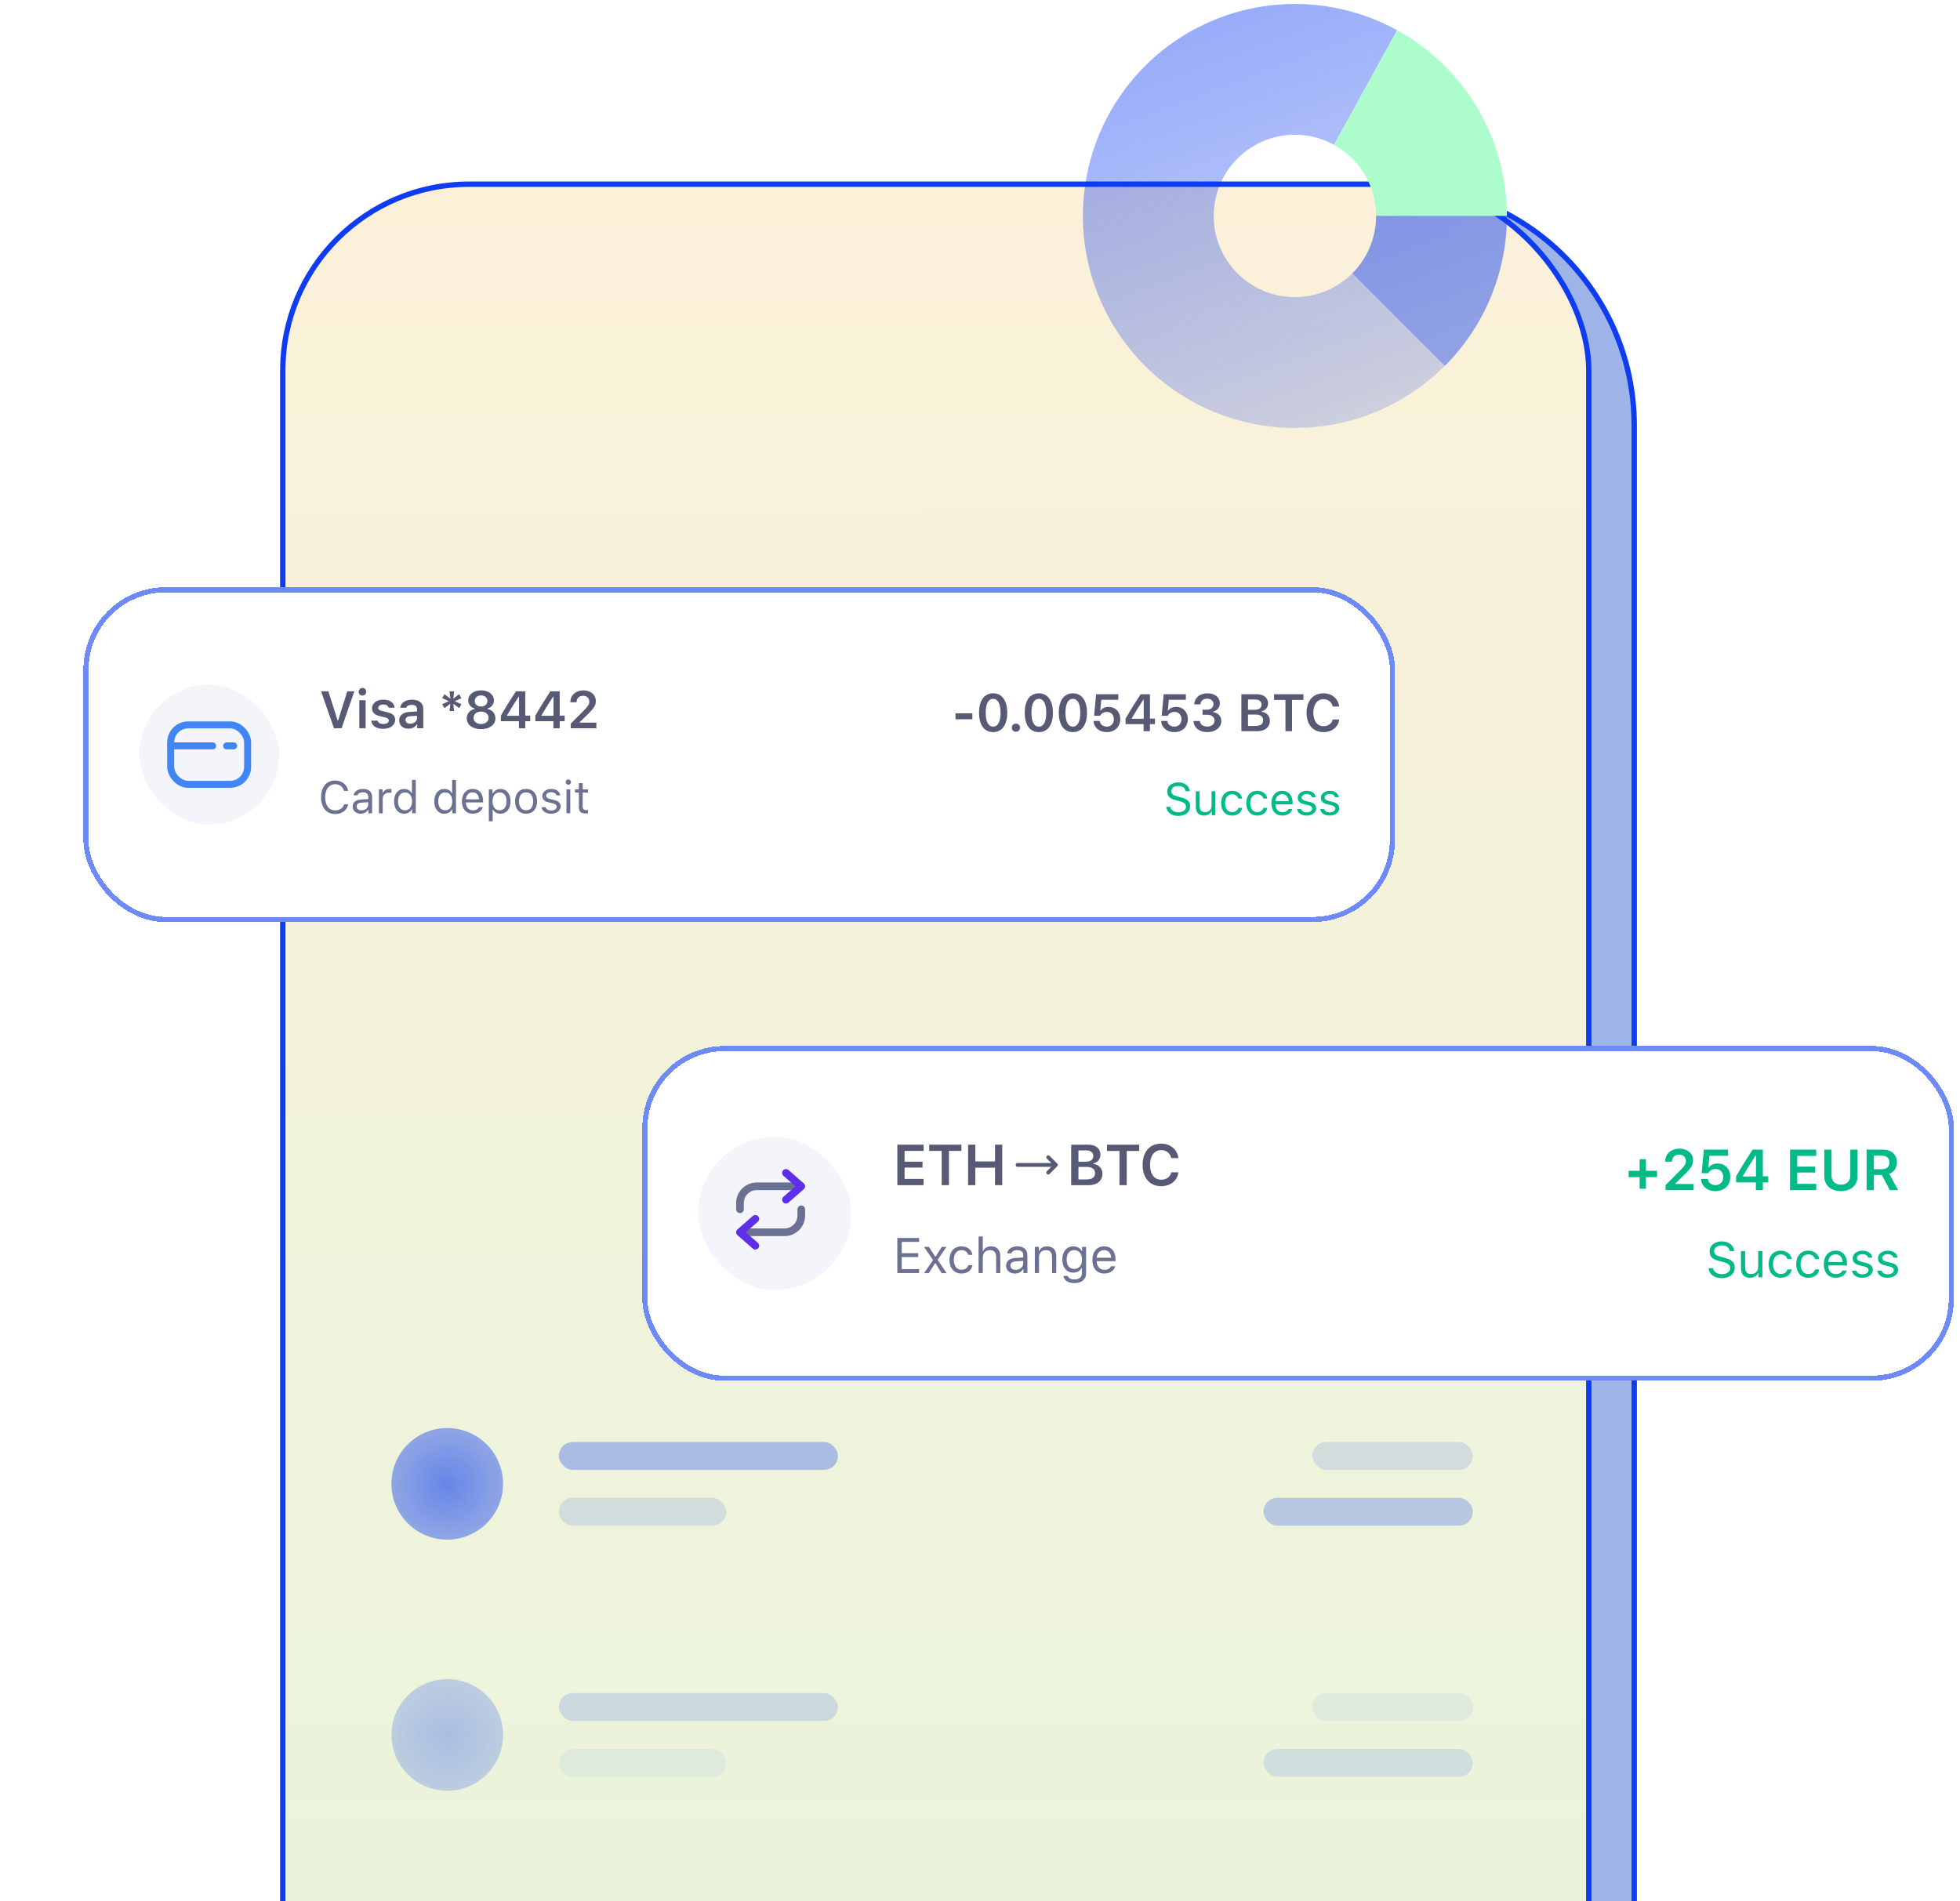
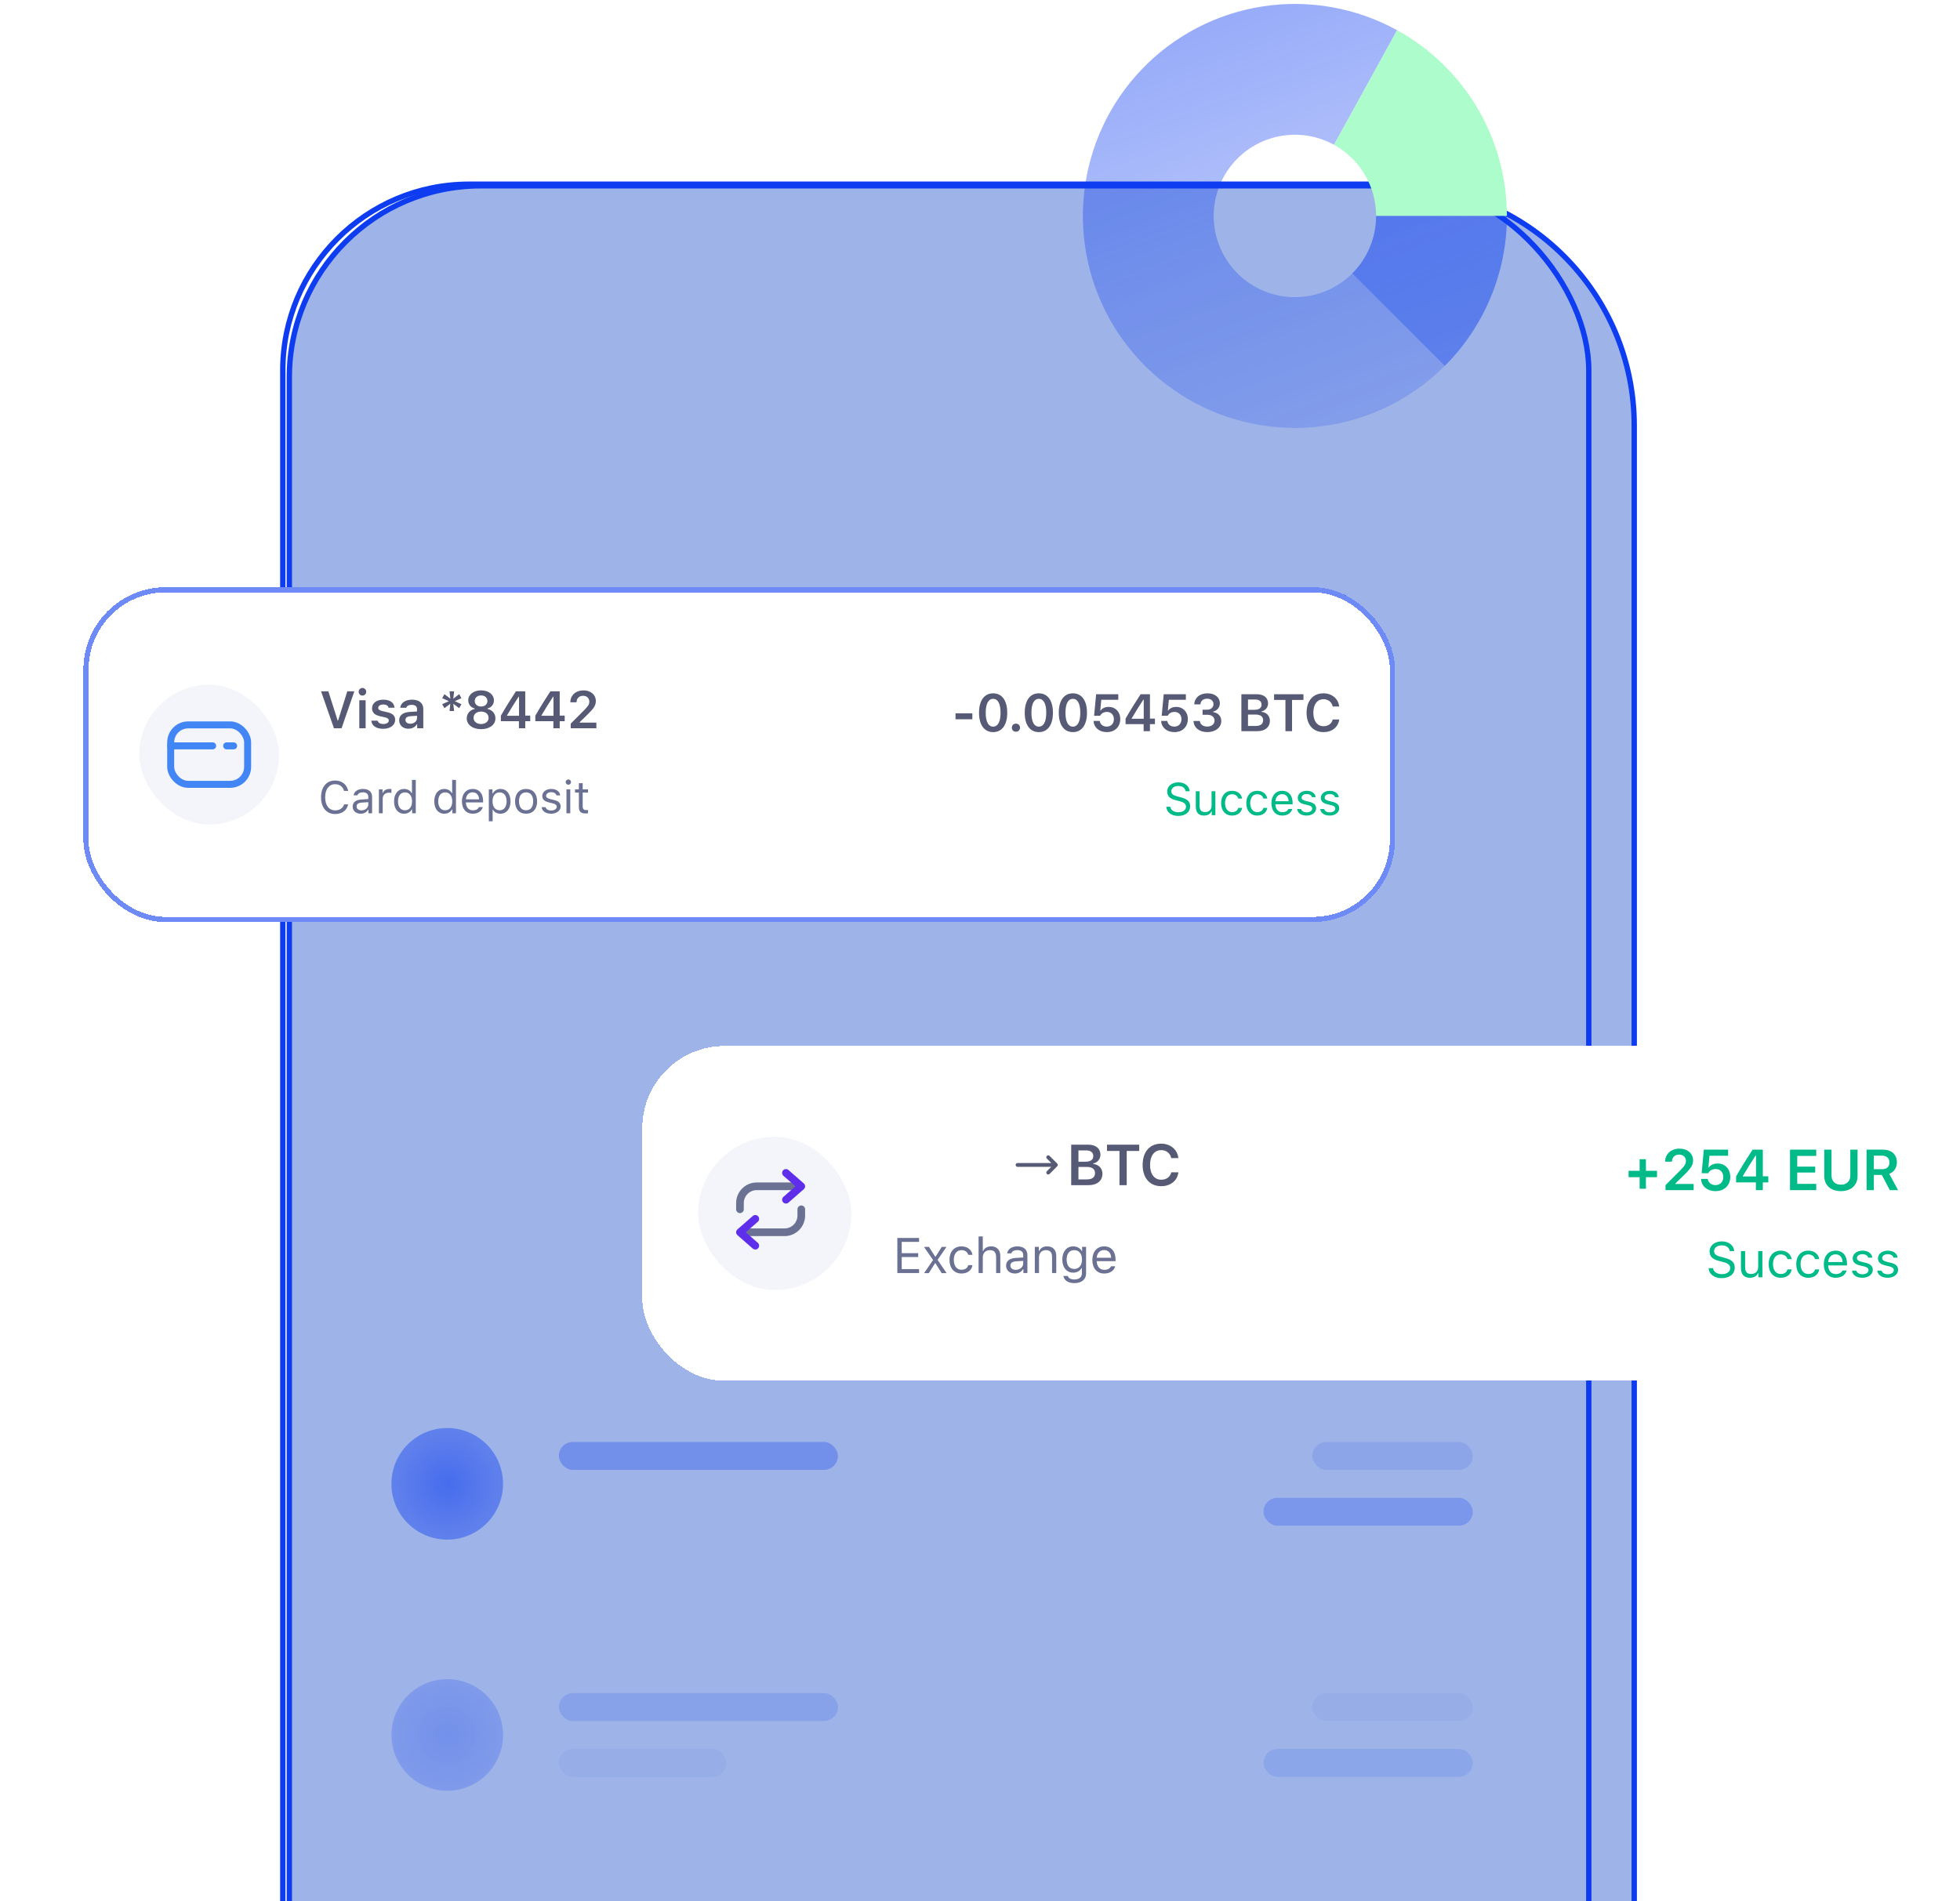
<svg xmlns="http://www.w3.org/2000/svg" width="234" height="227" fill="none">
  <path fill="#9EB4E8" stroke="#0D3CF1" stroke-width=".64" d="M166.467 22.187H57.415c-12.632 0-22.872 10.24-22.872 22.872V337.294c0 12.632 10.24 22.872 22.872 22.872H173.13c12.138 0 21.977-9.839 21.977-21.977V50.827c0-15.817-12.823-28.64-28.64-28.64Z" />
-   <rect width="155.919" height="338.363" x="33.762" y="21.994" fill="url(#a)" rx="22.231" />
  <rect width="155.919" height="338.363" x="33.762" y="21.994" stroke="#0D3CF1" stroke-width=".64" rx="22.231" />
  <g opacity=".6">
    <circle cx="53.394" cy="177.17" r="6.663" fill="url(#b)" />
    <rect width="33.317" height="3.332" x="66.721" y="172.172" fill="#0D3CF1" opacity=".5" rx="1.666" />
-     <rect width="19.99" height="3.332" x="66.721" y="178.836" fill="#0D3CF1" opacity=".2" rx="1.666" />
    <rect width="19.157" height="3.332" x="156.678" y="172.172" fill="#0D3CF1" opacity=".2" rx="1.666" />
    <rect width="24.988" height="3.332" x="150.847" y="178.836" fill="#0D3CF1" opacity=".4" rx="1.666" />
  </g>
  <g opacity=".3">
    <circle cx="53.398" cy="207.155" r="6.663" fill="url(#c)" />
    <rect width="33.317" height="3.332" x="66.725" y="202.158" fill="#0D3CF1" opacity=".5" rx="1.666" />
    <rect width="19.99" height="3.332" x="66.725" y="208.821" fill="#0D3CF1" opacity=".2" rx="1.666" />
    <rect width="19.157" height="3.332" x="156.682" y="202.158" fill="#0D3CF1" opacity=".2" rx="1.666" />
    <rect width="24.988" height="3.332" x="150.851" y="208.821" fill="#0D3CF1" opacity=".4" rx="1.666" />
  </g>
  <g filter="url(#d)">
    <rect width="156.592" height="39.981" y="60.153" fill="#fff" rx="9.831" shape-rendering="crispEdges" />
    <rect width="16.7" height="16.7" x="6.664" y="71.794" fill="#F4F5FB" rx="8.35" />
    <rect width="9.185" height="7.097" x="10.421" y="76.595" stroke="#4285F5" stroke-miterlimit="10" stroke-width=".835" rx="2.087" />
    <path stroke="#4285F5" stroke-linecap="round" stroke-linejoin="round" stroke-width=".835" d="M10.421 79.1h5.01M17.101 79.1h.835" />
    <path fill="#565A75" d="m30.822 76.996 1.526-4.412h-.841l-1.101 3.492h-.052l-1.11-3.492h-.872l1.541 4.412h.908ZM32.939 76.996h.755v-3.345h-.755v3.345Zm.376-3.899c.251 0 .453-.202.453-.456s-.202-.459-.453-.459c-.248 0-.453.205-.453.459s.205.456.453.456ZM34.459 74.608c0 .505.303.801.945.948l.593.138c.318.07.462.19.462.379 0 .248-.266.416-.648.416-.379 0-.615-.147-.688-.395h-.749c.058.609.584.969 1.419.969.835 0 1.425-.428 1.425-1.07 0-.492-.297-.767-.936-.911l-.59-.135c-.336-.076-.495-.193-.495-.382 0-.241.26-.407.606-.407.355 0 .578.15.633.385h.713c-.055-.609-.553-.96-1.349-.96-.789 0-1.339.419-1.339 1.024ZM39.029 76.455c-.336 0-.578-.168-.578-.449 0-.272.199-.425.624-.453l.755-.049v.266c0 .388-.343.685-.801.685Zm-.223.596c.437 0 .804-.19.991-.514h.052v.459h.731v-2.284c0-.709-.483-1.128-1.342-1.128-.795 0-1.349.376-1.41.966h.716c.07-.226.309-.348.657-.348.41 0 .63.183.63.511v.281l-.862.052c-.813.049-1.269.398-1.269 1.003 0 .612.462 1.003 1.107 1.003ZM44.864 74.599l.269-.477-.798-.358.798-.358-.269-.48-.706.541.098-.884h-.544l.098.884-.706-.541-.269.48.801.358-.801.358.269.477.703-.529-.095.868h.544l-.095-.865.703.526ZM47.476 77.106c1.018 0 1.715-.526 1.715-1.294 0-.569-.379-1.015-.954-1.122v-.052c.474-.119.774-.495.774-.969 0-.697-.636-1.196-1.532-1.196-.896 0-1.535.498-1.535 1.196 0 .471.306.853.777.969v.052c-.578.122-.954.566-.954 1.125 0 .764.697 1.29 1.709 1.29Zm.003-.615c-.532 0-.899-.303-.899-.743 0-.44.367-.743.899-.743.529 0 .896.303.896.743 0 .44-.364.743-.896.743Zm0-2.091c-.45 0-.758-.266-.758-.654 0-.394.306-.667.758-.667.45 0 .755.272.755.667 0 .388-.309.654-.755.654ZM51.996 76.996h.755v-.841h.596v-.667h-.596v-2.905h-1.113c-.599.911-1.226 1.917-1.798 2.914v.657h2.156v.841Zm-1.425-1.532c.431-.743.942-1.553 1.394-2.238h.043v2.281h-1.437v-.043ZM56.11 76.996h.755v-.841h.596v-.667h-.596v-2.905h-1.113c-.599.911-1.226 1.917-1.798 2.914v.657h2.156v.841Zm-1.425-1.532c.431-.743.942-1.553 1.394-2.238h.043v2.281h-1.437v-.043ZM58.135 73.895h.74c0-.459.306-.774.786-.774.462 0 .737.303.737.697 0 .33-.135.541-.691 1.098l-1.529 1.532v.547h3.064v-.67h-1.994v-.052l.948-.923c.758-.734.982-1.095.982-1.608 0-.734-.596-1.269-1.474-1.269-.92 0-1.569.584-1.569 1.422Z" />
    <path fill="#6B7192" d="M30.061 87.24c.814 0 1.418-.453 1.545-1.155h-.485c-.122.443-.527.716-1.06.716-.737 0-1.198-.602-1.198-1.561 0-.959.461-1.563 1.195-1.563.527 0 .935.31 1.063.803h.485c-.114-.737-.742-1.243-1.548-1.243-1.039 0-1.685.768-1.685 2.003 0 1.232.649 2.001 1.688 2.001ZM33.195 86.8c-.331 0-.578-.17-.578-.461 0-.286.191-.437.625-.466l.768-.05v.262c0 .408-.347.716-.816.716Zm-.085.4c.382 0 .694-.167.88-.472h.042v.421h.435v-1.956c0-.594-.39-.951-1.087-.951-.61 0-1.06.302-1.121.761h.461c.064-.225.302-.355.644-.355.427 0 .647.193.647.546v.26l-.824.05c-.665.04-1.042.334-1.042.845 0 .522.411.851.965.851ZM35.278 87.15h.456V85.38c0-.403.315-.694.75-.694.09 0 .255.016.292.026v-.456c-.058-.008-.154-.013-.228-.013-.379 0-.708.196-.792.474h-.042v-.424h-.435v2.857ZM38.29 87.201c.395 0 .734-.188.914-.506h.042v.456h.435v-3.991h-.456v1.585h-.04c-.162-.313-.498-.501-.896-.501-.726 0-1.2.583-1.2 1.479 0 .898.469 1.479 1.2 1.479Zm.106-2.547c.517 0 .84.413.84 1.068 0 .66-.321 1.068-.84 1.068-.522 0-.835-.4-.835-1.068 0-.665.315-1.068.835-1.068ZM43.09 87.201c.395 0 .734-.188.914-.506h.042v.456h.435v-3.991h-.456v1.585h-.04c-.162-.313-.498-.501-.896-.501-.726 0-1.2.583-1.2 1.479 0 .898.469 1.479 1.2 1.479Zm.106-2.547c.517 0 .84.413.84 1.068 0 .66-.321 1.068-.84 1.068-.522 0-.835-.4-.835-1.068 0-.665.315-1.068.835-1.068ZM46.474 84.646c.453 0 .755.334.766.84h-1.574c.035-.506.352-.84.808-.84Zm.753 1.765c-.119.252-.368.387-.737.387-.485 0-.8-.358-.824-.922v-.021h2.054v-.175c0-.888-.469-1.436-1.24-1.436-.784 0-1.288.583-1.288 1.481 0 .904.496 1.476 1.288 1.476.625 0 1.071-.302 1.203-.79h-.456ZM49.794 84.243c-.39 0-.731.199-.914.527h-.042v-.477h-.435v3.811h.456v-1.383h.042c.156.302.485.48.893.48.726 0 1.2-.586 1.2-1.479 0-.898-.472-1.479-1.2-1.479Zm-.109 2.547c-.514 0-.84-.413-.84-1.068 0-.657.326-1.068.843-1.068.522 0 .835.4.835 1.068 0 .668-.313 1.068-.838 1.068ZM52.851 87.201c.814 0 1.317-.562 1.317-1.479 0-.919-.503-1.479-1.317-1.479-.814 0-1.317.559-1.317 1.479 0 .917.504 1.479 1.317 1.479Zm0-.411c-.541 0-.845-.392-.845-1.068 0-.678.305-1.068.845-1.068s.845.39.845 1.068c0 .676-.305 1.068-.845 1.068ZM54.785 85.075c0 .413.244.644.779.774l.49.119c.305.074.453.207.453.403 0 .262-.276.445-.66.445-.366 0-.594-.154-.67-.395h-.469c.05.474.488.779 1.124.779.649 0 1.145-.352 1.145-.864 0-.411-.26-.644-.798-.774l-.44-.106c-.337-.082-.496-.204-.496-.4 0-.254.265-.427.604-.427.344 0 .567.151.628.379h.451c-.061-.469-.477-.766-1.076-.766-.607 0-1.065.358-1.065.832ZM57.67 87.15h.456v-2.857h-.456v2.857Zm.228-3.408c.175 0 .318-.143.318-.318s-.143-.318-.318-.318-.318.143-.318.318.143.318.318.318ZM59.153 83.554v.739h-.461v.382h.461v1.733c0 .546.236.763.824.763.09 0 .177-.011.268-.026v-.384c-.085.008-.13.011-.212.011-.297 0-.424-.143-.424-.48v-1.617h.636v-.382h-.636v-.739h-.456Z" />
    <path fill="#565A75" d="M106.129 75.926v-.712h-2.009v.712h2.009ZM108.613 77.458c1.055 0 1.682-.856 1.682-2.315 0-1.465-.637-2.318-1.682-2.318-1.049 0-1.685.853-1.685 2.312 0 1.465.627 2.321 1.685 2.321Zm0-.654c-.56 0-.887-.572-.887-1.667 0-1.085.333-1.654.887-1.654.553 0 .883.566.883 1.654 0 1.095-.324 1.667-.883 1.667ZM111.332 77.412c.29 0 .489-.208.489-.483 0-.278-.199-.483-.489-.483-.288 0-.489.205-.489.483 0 .275.201.483.489.483ZM114.069 77.458c1.055 0 1.682-.856 1.682-2.315 0-1.465-.636-2.318-1.682-2.318-1.049 0-1.685.853-1.685 2.312 0 1.465.627 2.321 1.685 2.321Zm0-.654c-.559 0-.887-.572-.887-1.667 0-1.085.334-1.654.887-1.654.554 0 .884.566.884 1.654 0 1.095-.324 1.667-.884 1.667ZM118.134 77.458c1.055 0 1.682-.856 1.682-2.315 0-1.465-.636-2.318-1.682-2.318-1.049 0-1.685.853-1.685 2.312 0 1.465.627 2.321 1.685 2.321Zm0-.654c-.56 0-.887-.572-.887-1.667 0-1.085.333-1.654.887-1.654.553 0 .883.566.883 1.654 0 1.095-.324 1.667-.883 1.667ZM122.18 77.458c.963 0 1.608-.633 1.608-1.56 0-.887-.611-1.452-1.366-1.452-.45 0-.774.156-.97.428h-.052l.123-1.275h2.03v-.664h-2.645l-.242 2.569h.716c.15-.284.44-.459.816-.459.486 0 .829.349.829.868 0 .532-.343.887-.85.887-.45 0-.789-.266-.838-.676h-.737c.034.777.667 1.333 1.578 1.333ZM126.578 77.348h.755v-.841h.596v-.667h-.596v-2.905h-1.113c-.599.911-1.226 1.917-1.798 2.914v.657h2.156v.841Zm-1.425-1.532c.431-.743.942-1.553 1.394-2.238h.043v2.281h-1.437v-.043ZM130.248 77.458c.963 0 1.608-.633 1.608-1.56 0-.887-.611-1.452-1.367-1.452-.449 0-.773.156-.969.428h-.052l.122-1.275h2.031v-.664h-2.645l-.242 2.569h.716c.15-.284.44-.459.816-.459.486 0 .829.349.829.868 0 .532-.343.887-.85.887-.45 0-.789-.266-.838-.676h-.737c.034.777.667 1.333 1.578 1.333ZM133.615 75.385h.554c.544 0 .874.269.874.703 0 .422-.358.706-.865.706-.511 0-.856-.26-.89-.667h-.755c.036.804.694 1.33 1.654 1.33.954 0 1.663-.55 1.663-1.312 0-.599-.376-.988-.975-1.079v-.052c.468-.122.801-.477.804-1.009.003-.636-.526-1.18-1.464-1.18-.958 0-1.557.541-1.597 1.321h.74c.034-.434.334-.679.814-.679.468 0 .746.284.746.645 0 .394-.312.67-.765.67h-.538v.602ZM140.136 77.348c.942 0 1.516-.48 1.516-1.254 0-.575-.409-1.003-1.002-1.058v-.055c.443-.07.785-.48.785-.945 0-.679-.504-1.101-1.342-1.101h-1.844v4.412h1.887Zm-1.098-3.785h.862c.477 0 .756.226.756.615 0 .398-.297.615-.857.615h-.761v-1.229Zm0 3.159v-1.361h.887c.602 0 .92.232.92.673 0 .45-.309.688-.89.688h-.917ZM144.298 77.348v-3.731h1.361v-.682h-3.507v.682h1.357v3.731h.789ZM148.06 77.458c1.018 0 1.764-.609 1.868-1.511h-.776c-.107.495-.532.807-1.092.807-.752 0-1.22-.618-1.22-1.615 0-.994.468-1.611 1.217-1.611.556 0 .981.343 1.092.872h.776c-.091-.92-.865-1.575-1.868-1.575-1.251 0-2.024.884-2.024 2.318 0 1.428.776 2.315 2.027 2.315Z" />
    <path fill="#00BA88" d="M129.281 86.373c.05.66.609 1.089 1.42 1.089.875 0 1.429-.448 1.429-1.15 0-.562-.318-.869-1.111-1.068l-.4-.106c-.527-.135-.737-.307-.737-.607 0-.387.337-.641.846-.641.477 0 .8.233.866.625h.48c-.04-.618-.591-1.057-1.33-1.057-.809 0-1.352.44-1.352 1.089 0 .543.3.856.991 1.031l.49.127c.528.133.766.339.766.665 0 .379-.379.657-.893.657-.543 0-.925-.254-.983-.655h-.482ZM135.145 84.515h-.456v1.691c0 .501-.276.8-.779.8-.456 0-.647-.238-.647-.753v-1.738h-.456v1.85c0 .676.334 1.057.976 1.057.437 0 .742-.18.885-.498h.042v.448h.435v-2.857ZM138.335 85.39c-.08-.509-.504-.925-1.198-.925-.801 0-1.309.578-1.309 1.468 0 .909.511 1.489 1.311 1.489.687 0 1.113-.387 1.196-.912h-.462c-.084.323-.352.501-.736.501-.509 0-.838-.419-.838-1.079 0-.647.324-1.057.838-1.057.411 0 .662.231.736.514h.462ZM141.339 85.39c-.079-.509-.503-.925-1.198-.925-.8 0-1.309.578-1.309 1.468 0 .909.512 1.489 1.312 1.489.686 0 1.113-.387 1.195-.912h-.461c-.085.323-.353.501-.737.501-.509 0-.837-.419-.837-1.079 0-.647.323-1.057.837-1.057.411 0 .663.231.737.514h.461ZM143.119 84.868c.453 0 .755.334.766.84h-1.574c.034-.506.352-.84.808-.84Zm.753 1.765c-.119.252-.369.387-.737.387-.485 0-.8-.358-.824-.922v-.021h2.054v-.175c0-.888-.469-1.436-1.241-1.436-.784 0-1.288.583-1.288 1.481 0 .904.496 1.476 1.288 1.476.626 0 1.071-.302 1.204-.79h-.456ZM144.981 85.297c0 .413.244.644.78.774l.49.119c.305.074.453.207.453.403 0 .262-.276.445-.66.445-.366 0-.594-.154-.67-.395h-.469c.05.474.487.779 1.123.779.649 0 1.145-.352 1.145-.864 0-.411-.26-.644-.798-.774l-.44-.106c-.336-.082-.495-.204-.495-.4 0-.254.265-.427.604-.427.345 0 .567.151.628.379h.451c-.061-.469-.477-.766-1.076-.766-.607 0-1.066.358-1.066.832ZM147.737 85.297c0 .413.244.644.779.774l.49.119c.305.074.453.207.453.403 0 .262-.275.445-.66.445-.365 0-.593-.154-.67-.395h-.469c.05.474.487.779 1.124.779.649 0 1.144-.352 1.144-.864 0-.411-.259-.644-.797-.774l-.44-.106c-.337-.082-.496-.204-.496-.4 0-.254.265-.427.604-.427.345 0 .568.151.628.379h.451c-.061-.469-.477-.766-1.076-.766-.607 0-1.065.358-1.065.832Z" />
    <rect width="155.977" height="39.366" x=".307" y="60.461" stroke="#0D3CF1" stroke-opacity=".6" stroke-width=".614" rx="9.524" shape-rendering="crispEdges" style="mix-blend-mode:darken" />
  </g>
  <g filter="url(#e)">
    <rect width="156.592" height="39.981" x="66.723" y="114.932" fill="#fff" rx="9.831" shape-rendering="crispEdges" />
    <rect width="18.299" height="18.299" x="73.386" y="125.773" fill="#F4F5FB" rx="9.149" />
    <path stroke="#6B7192" stroke-linecap="round" stroke-width=".915" d="M78.386 134.433v-.745c0-1.105.895-2 2-2h4.862" />
    <path stroke="#5F2EEA" stroke-linecap="round" stroke-linejoin="round" stroke-width=".915" d="m83.876 130.087 1.83 1.601-1.83 1.601" />
    <path stroke="#6B7192" stroke-linecap="round" stroke-width=".915" d="M85.706 134.433v.744c0 1.105-.895 2-2 2h-4.862" />
    <path stroke="#5F2EEA" stroke-linecap="round" stroke-linejoin="round" stroke-width=".915" d="m80.216 138.779-1.83-1.602 1.83-1.601" />
-     <path fill="#565A75" d="M100.304 130.805h-2.265v-1.354h2.141v-.704h-2.141v-1.283h2.265v-.747h-3.13v4.835h3.13v-.747ZM103.333 131.552v-4.088h1.491v-.747h-3.843v.747h1.488v4.088h.864ZM109.697 131.552v-4.835h-.861v2h-2.352v-2h-.865v4.835h.865v-2.087h2.352v2.087h.861Z" />
    <path stroke="#565A75" stroke-linecap="round" stroke-linejoin="round" stroke-width=".457" d="M111.527 129.134h4.574m0 0-.914.915m.914-.915-.914-.915" />
    <path fill="#565A75" d="M119.999 131.552c1.032 0 1.662-.526 1.662-1.374 0-.63-.449-1.099-1.099-1.159v-.06c.485-.077.861-.526.861-1.036 0-.744-.553-1.206-1.471-1.206h-2.021v4.835h2.068Zm-1.203-4.148h.945c.522 0 .827.248.827.673 0 .436-.325.674-.938.674h-.834v-1.347Zm0 3.461v-1.491h.972c.66 0 1.008.255 1.008.737 0 .493-.338.754-.975.754h-1.005ZM124.56 131.552v-4.088h1.491v-.747h-3.844v.747h1.488v4.088h.865ZM128.682 131.673c1.115 0 1.933-.667 2.047-1.656h-.851c-.118.543-.583.885-1.196.885-.825 0-1.337-.677-1.337-1.769 0-1.089.512-1.766 1.333-1.766.61 0 1.076.375 1.196.955h.851c-.1-1.009-.948-1.726-2.047-1.726-1.37 0-2.218.969-2.218 2.54 0 1.565.851 2.537 2.222 2.537Z" />
    <path fill="#6B7192" d="M99.77 141.575H97.697v-1.44h1.966v-.465H97.697v-1.344h2.073v-.47h-2.596v4.19h2.596v-.471ZM101.724 140.873l.74 1.181h.593l-1.078-1.585 1.063-1.545h-.566l-.735 1.165h-.046l-.744-1.165h-.595l1.083 1.565-1.071 1.565h.566l.743-1.181h.047ZM106.145 139.874c-.087-.558-.551-1.014-1.312-1.014-.877 0-1.435.633-1.435 1.609 0 .996.561 1.632 1.438 1.632.752 0 1.219-.424 1.309-.999h-.505c-.093.354-.386.549-.807.549-.558 0-.918-.459-.918-1.182 0-.709.355-1.159.918-1.159.45 0 .726.253.807.564h.505ZM106.876 142.046h.5v-1.853c0-.528.308-.883.868-.883.473 0 .723.276.723.831v1.905h.5v-2.027c0-.735-.419-1.159-1.081-1.159-.479 0-.807.204-.964.549h-.046v-1.736h-.5v4.373ZM111.307 141.662c-.363 0-.633-.185-.633-.505 0-.313.209-.479.685-.511l.842-.055v.287c0 .448-.38.784-.894.784Zm-.093.439c.418 0 .761-.183.964-.517h.046v.462h.477v-2.143c0-.651-.427-1.043-1.191-1.043-.668 0-1.161.331-1.228.834h.505c.07-.247.331-.389.706-.389.467 0 .708.212.708.598v.284l-.903.055c-.729.044-1.141.366-1.141.927 0 .572.45.932 1.057.932ZM113.588 142.046h.5v-1.853c0-.549.322-.883.822-.883.499 0 .737.268.737.831v1.905h.5v-2.027c0-.743-.392-1.159-1.095-1.159-.479 0-.784.204-.941.549h-.046v-.494h-.477v3.131ZM118.292 141.558c-.581 0-.906-.441-.906-1.124 0-.682.325-1.124.906-1.124.578 0 .929.442.929 1.124 0 .683-.349 1.124-.929 1.124Zm.023 1.69c.854 0 1.394-.447 1.394-1.147v-3.186h-.476v.497h-.047c-.18-.337-.566-.552-1.005-.552-.804 0-1.312.636-1.312 1.574 0 .938.502 1.565 1.312 1.565.43 0 .784-.194.982-.54h.046v.616c0 .462-.334.737-.894.737-.45 0-.729-.165-.784-.421h-.529c.076.517.558.857 1.313.857ZM121.863 139.302c.496 0 .827.366.839.92h-1.725c.038-.554.386-.92.886-.92Zm.824 1.934c-.13.275-.403.424-.807.424-.531 0-.877-.392-.903-1.011v-.023h2.25v-.192c0-.973-.514-1.574-1.359-1.574-.859 0-1.411.639-1.411 1.624 0 .99.543 1.617 1.411 1.617.686 0 1.174-.331 1.319-.865h-.5Z" />
    <path fill="#00BA88" d="M186.547 130.598h1.321v-.761h-1.321v-1.384h-.753v1.384h-1.317v.761h1.317v1.38h.753v-1.38ZM188.84 128.748h.811c0-.502.335-.847.861-.847.506 0 .807.331.807.763 0 .362-.147.593-.757 1.203l-1.675 1.679v.6h3.357v-.734h-2.184v-.057l1.038-1.012c.831-.804 1.076-1.199 1.076-1.762 0-.804-.654-1.391-1.615-1.391-1.009 0-1.719.64-1.719 1.558ZM194.855 132.266c1.056 0 1.762-.693 1.762-1.708 0-.972-.67-1.592-1.497-1.592-.493 0-.848.171-1.062.469h-.057l.134-1.397h2.224v-.727h-2.898l-.264 2.814h.784c.164-.311.482-.502.894-.502.533 0 .908.382.908.951 0 .583-.375.972-.931.972-.493 0-.865-.292-.918-.741h-.808c.037.851.731 1.461 1.729 1.461ZM199.674 132.146h.828v-.922h.653v-.73h-.653v-3.183h-1.22c-.657.998-1.344 2.101-1.97 3.193v.72h2.362v.922Zm-1.561-1.679c.472-.814 1.032-1.702 1.527-2.453h.047v2.5h-1.574v-.047ZM206.879 131.398h-2.265v-1.353h2.141v-.704h-2.141v-1.283h2.265v-.747h-3.129v4.835h3.129v-.748ZM208.703 127.311h-.865v3.169c0 1.056.764 1.786 1.987 1.786s1.987-.73 1.987-1.786v-3.169h-.864v3.089c0 .653-.406 1.092-1.123 1.092s-1.122-.439-1.122-1.092v-3.089ZM213.756 128.028h.979c.549 0 .884.308.884.811 0 .512-.315.807-.864.807h-.999v-1.618Zm0 2.305h.958l.949 1.813h.988l-1.055-1.947c.576-.208.911-.74.911-1.377 0-.928-.637-1.511-1.652-1.511h-1.963v4.835h.864v-1.813ZM194.027 141.461c.055.723.667 1.193 1.556 1.193.958 0 1.565-.491 1.565-1.26 0-.616-.348-.953-1.216-1.17l-.439-.117c-.578-.148-.807-.336-.807-.665 0-.424.369-.702.926-.702.523 0 .877.255.95.685h.525c-.043-.677-.647-1.159-1.457-1.159-.886 0-1.481.482-1.481 1.194 0 .595.328.938 1.086 1.129l.537.14c.578.145.839.371.839.729 0 .415-.415.72-.979.72-.595 0-1.013-.279-1.077-.717h-.528ZM200.452 139.425h-.5v1.853c0 .548-.302.877-.853.877-.5 0-.709-.262-.709-.825v-1.905h-.499v2.027c0 .74.366 1.158 1.068 1.158.48 0 .813-.197.97-.545h.047v.49h.476v-3.13ZM203.947 140.383c-.087-.557-.551-1.013-1.312-1.013-.877 0-1.435.633-1.435 1.609 0 .996.561 1.631 1.438 1.631.752 0 1.219-.423 1.309-.998h-.505c-.093.354-.386.548-.807.548-.558 0-.918-.458-.918-1.181 0-.709.354-1.159.918-1.159.45 0 .726.253.807.563h.505ZM207.239 140.383c-.087-.557-.551-1.013-1.312-1.013-.877 0-1.435.633-1.435 1.609 0 .996.561 1.631 1.438 1.631.752 0 1.219-.423 1.309-.998h-.505c-.093.354-.386.548-.807.548-.558 0-.918-.458-.918-1.181 0-.709.355-1.159.918-1.159.45 0 .726.253.807.563h.505ZM209.19 139.811c.497 0 .828.366.839.921h-1.725c.038-.555.386-.921.886-.921Zm.825 1.934c-.131.276-.404.424-.808.424-.531 0-.877-.392-.903-1.01v-.024h2.251v-.191c0-.973-.514-1.574-1.359-1.574-.86 0-1.412.639-1.412 1.623 0 .99.544 1.617 1.412 1.617.685 0 1.173-.331 1.318-.865h-.499ZM211.231 140.282c0 .453.267.705.853.848l.537.13c.334.082.497.227.497.442 0 .287-.302.487-.723.487-.401 0-.651-.168-.735-.432h-.514c.055.52.535.853 1.232.853.711 0 1.254-.386 1.254-.946 0-.45-.285-.706-.874-.848l-.482-.116c-.369-.09-.543-.224-.543-.439 0-.278.29-.467.662-.467.377 0 .621.165.688.415h.494c-.067-.514-.523-.839-1.179-.839-.665 0-1.167.392-1.167.912ZM214.25 140.282c0 .453.267.705.853.848l.538.13c.334.082.496.227.496.442 0 .287-.302.487-.723.487-.401 0-.65-.168-.735-.432h-.514c.056.52.535.853 1.232.853.711 0 1.254-.386 1.254-.946 0-.45-.284-.706-.874-.848l-.482-.116c-.369-.09-.543-.224-.543-.439 0-.278.29-.467.662-.467.378 0 .621.165.688.415h.494c-.067-.514-.523-.839-1.179-.839-.665 0-1.167.392-1.167.912Z" />
-     <rect width="155.977" height="39.366" x="67.03" y="115.239" stroke="#0D3CF1" stroke-opacity=".6" stroke-width=".614" rx="9.524" shape-rendering="crispEdges" style="mix-blend-mode:darken" />
  </g>
  <path fill="url(#f)" d="M166.804 3.611C161.913.918 156.269-.083 150.751.765c-5.519.848-10.602 3.497-14.459 7.534-3.857 4.037-6.271 9.236-6.866 14.787-.596 5.551.661 11.144 3.574 15.907 2.914 4.763 7.32 8.429 12.533 10.428 5.214 1.999 10.942 2.218 16.292.623 5.351-1.595 10.024-4.914 13.293-9.441 3.268-4.527 4.948-10.007 4.779-15.588l-15.611.475c.065 2.138-.579 4.237-1.831 5.97-1.251 1.734-3.041 3.005-5.091 3.616-2.049.611-4.243.527-6.24-.238-1.997-.765-3.684-2.17-4.8-3.994-1.116-1.824-1.597-3.966-1.369-6.093.228-2.126 1.152-4.118 2.629-5.664 1.478-1.546 3.425-2.561 5.538-2.885 2.114-.325 4.276.058 6.149 1.09l7.533-13.681Z" />
  <path fill="#ADFCCB" d="M179.908 25.785c0-4.532-1.216-8.981-3.523-12.883-2.307-3.901-5.618-7.112-9.589-9.296l-7.528 13.684c1.521.837 2.789 2.066 3.673 3.561.883 1.494 1.349 3.198 1.349 4.934h15.618Z" />
  <path fill="#0D3CF1" d="M172.494 43.685c2.351-2.351 4.215-5.141 5.487-8.212 1.273-3.071 1.927-6.363 1.927-9.687H164.29c0 1.273-.251 2.534-.738 3.71-.487 1.176-1.201 2.245-2.101 3.145l11.043 11.044Z" opacity=".3" />
  <defs>
    <radialGradient id="b" cx="0" cy="0" r="1" gradientTransform="rotate(157.232 8.861 93.96) scale(22.583)" gradientUnits="userSpaceOnUse">
      <stop stop-color="#0D3CF1" />
      <stop offset="1" stop-color="#0D3CF1" stop-opacity="0" />
    </radialGradient>
    <radialGradient id="c" cx="0" cy="0" r="1" gradientTransform="rotate(157.232 5.844 108.953) scale(22.583)" gradientUnits="userSpaceOnUse">
      <stop stop-color="#0D3CF1" />
      <stop offset="1" stop-color="#0D3CF1" stop-opacity="0" />
    </radialGradient>
    <linearGradient id="a" x1="111.721" x2="111.492" y1="10.671" y2="255.729" gradientUnits="userSpaceOnUse">
      <stop stop-color="#FDF0D9" />
      <stop offset="1" stop-color="#E7F5DC" />
    </linearGradient>
    <linearGradient id="f" x1="96.136" x2="171.12" y1="-109.406" y2="89.941" gradientUnits="userSpaceOnUse">
      <stop stop-color="#0D3CF1" />
      <stop offset="1" stop-color="#0D3CF1" stop-opacity="0" />
    </linearGradient>
    <filter id="d" width="166.549" height="49.938" x="0" y="60.153" color-interpolation-filters="sRGB" filterUnits="userSpaceOnUse">
      <feFlood flood-opacity="0" result="BackgroundImageFix" />
      <feColorMatrix in="SourceAlpha" result="hardAlpha" values="0 0 0 0 0 0 0 0 0 0 0 0 0 0 0 0 0 0 127 0" />
      <feOffset dx="9.957" dy="9.957" />
      <feComposite in2="hardAlpha" operator="out" />
      <feColorMatrix values="0 0 0 0 0.512 0 0 0 0 0.557 0 0 0 0 0.967 0 0 0 0.24 0" />
      <feBlend in2="BackgroundImageFix" result="effect1_dropShadow_708_4412" />
      <feBlend in="SourceGraphic" in2="effect1_dropShadow_708_4412" result="shape" />
    </filter>
    <filter id="e" width="166.549" height="49.938" x="66.723" y="114.932" color-interpolation-filters="sRGB" filterUnits="userSpaceOnUse">
      <feFlood flood-opacity="0" result="BackgroundImageFix" />
      <feColorMatrix in="SourceAlpha" result="hardAlpha" values="0 0 0 0 0 0 0 0 0 0 0 0 0 0 0 0 0 0 127 0" />
      <feOffset dx="9.957" dy="9.957" />
      <feComposite in2="hardAlpha" operator="out" />
      <feColorMatrix values="0 0 0 0 0.512 0 0 0 0 0.557 0 0 0 0 0.967 0 0 0 0.24 0" />
      <feBlend in2="BackgroundImageFix" result="effect1_dropShadow_708_4412" />
      <feBlend in="SourceGraphic" in2="effect1_dropShadow_708_4412" result="shape" />
    </filter>
  </defs>
</svg>